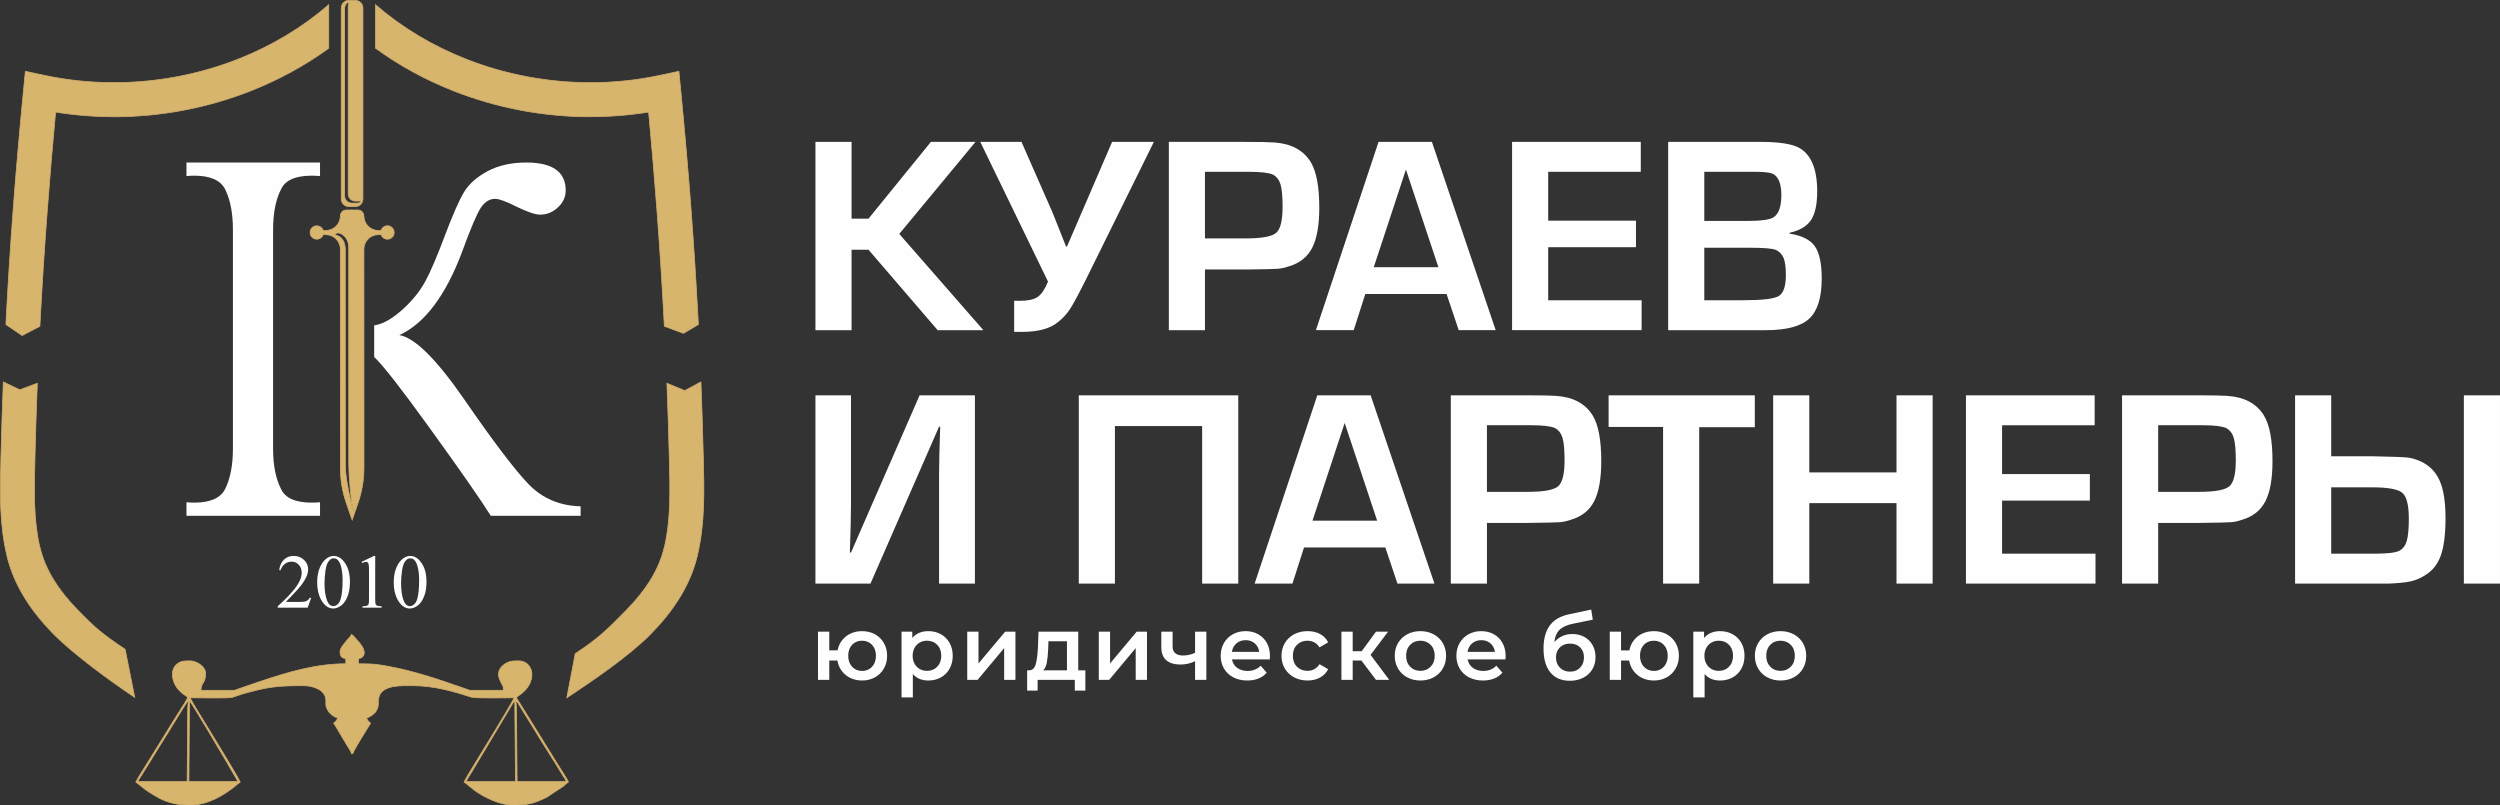
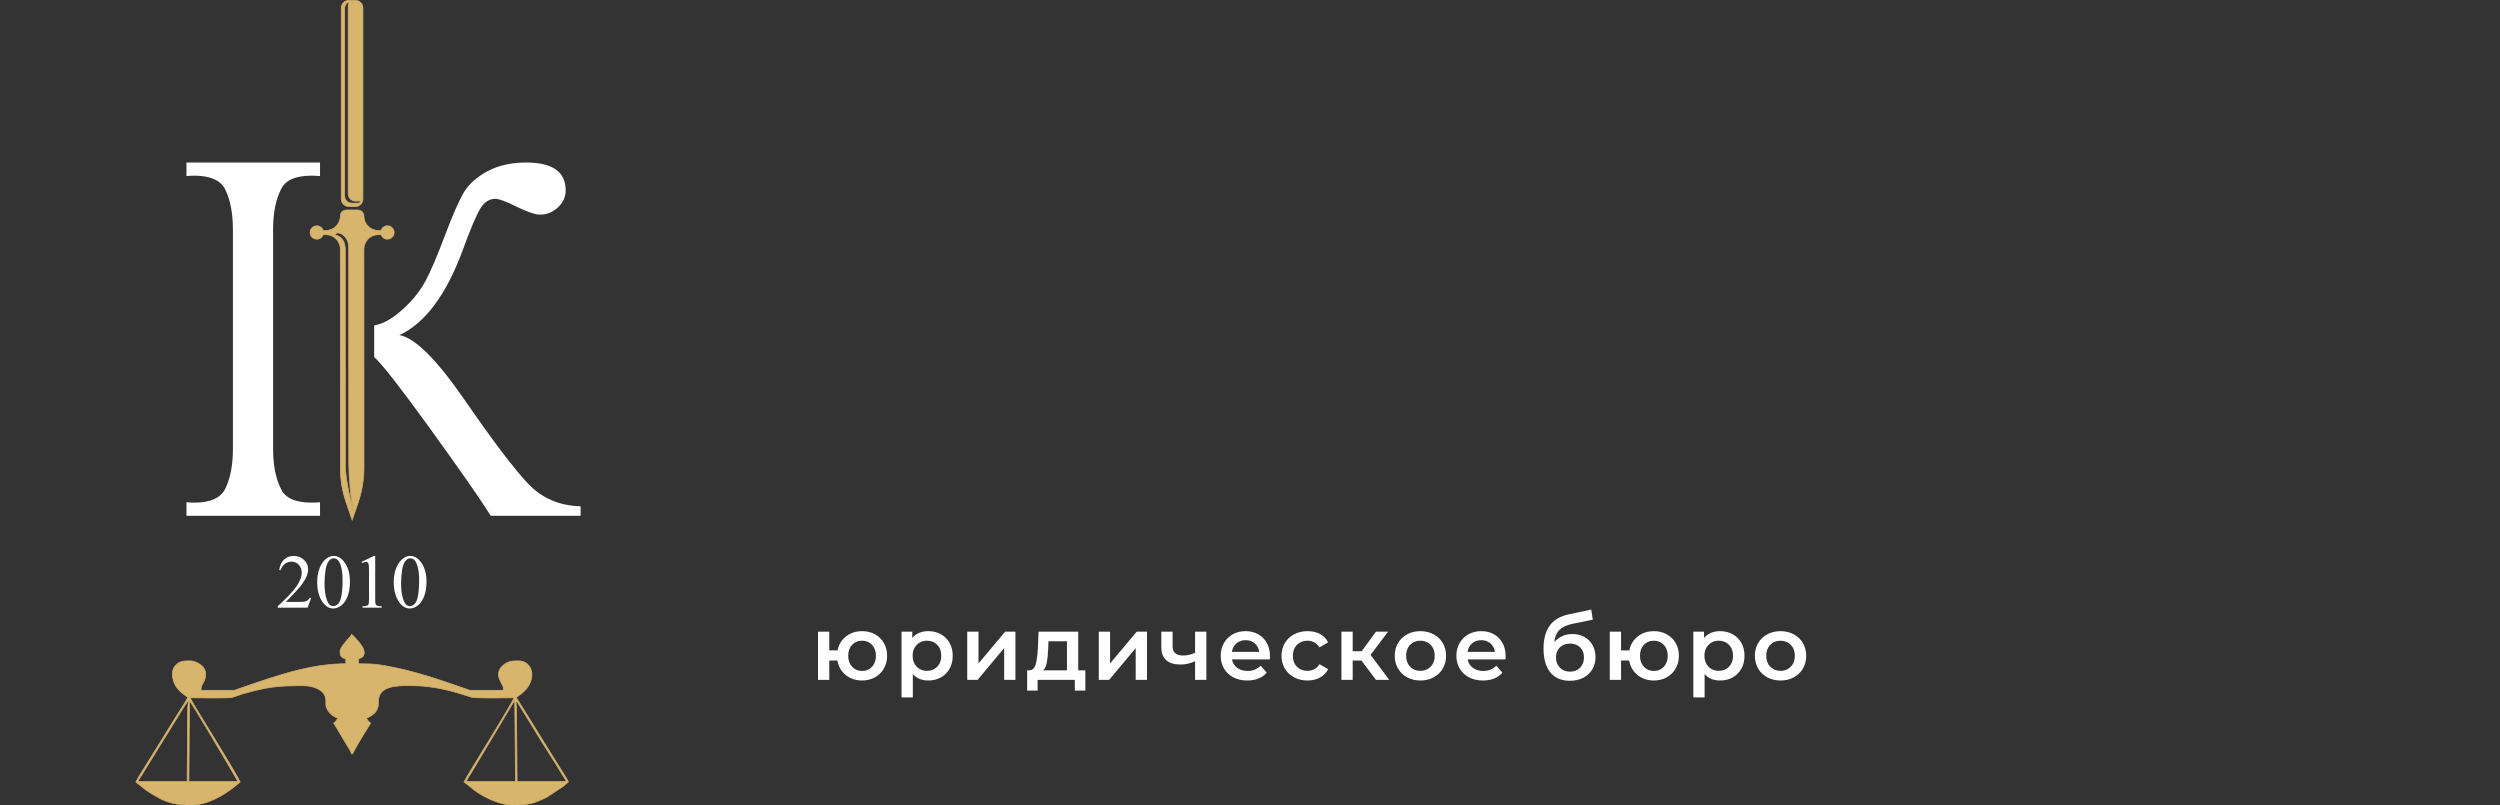
<svg xmlns="http://www.w3.org/2000/svg" xml:space="preserve" width="1189.09mm" height="383.104mm" style="shape-rendering:geometricPrecision; text-rendering:geometricPrecision; image-rendering:optimizeQuality; fill-rule:evenodd; clip-rule:evenodd" viewBox="0 0 141532.02 45599.28">
  <rect x="0" y="0" width="141532.02" height="45599.28" fill="#333333" stroke="none" />
  <defs>
    <style type="text/css">       .str0 {stroke:#D2AE6D;stroke-width:41.99;stroke-miterlimit:22.926}    .fil2 {fill:#FEFEFE}    .fil1 {fill:#D7B56D}    .fil0 {fill:#FEFEFE;fill-rule:nonzero}    .fil3 {fill:#D7B56D;fill-rule:nonzero}     </style>
  </defs>
  <g id="Слой_x0020_1">
    <path class="fil0" d="M48802.07 35730.42c272.49,0 516.07,58.74 730.66,176.28 214.62,117.54 383.24,282.73 505.86,495.66 122.63,212.89 183.95,453.88 183.95,723.01 0,269.11 -61.32,510.13 -183.95,723.02 -122.62,212.89 -291.24,378.95 -505.86,498.18 -214.59,119.23 -458.18,178.84 -730.66,178.84 -238.47,0 -456.49,-46.84 -654.07,-140.49 -197.56,-93.7 -361.06,-226.57 -490.51,-398.58 -129.44,-172.02 -212.93,-368.74 -250.37,-590.18l-459.88 0 0 1093.49 -638.73 0 0 -2728.59 638.73 0 0 1057.73 470.08 0c40.89,-214.63 126.02,-404.53 255.5,-569.76 129.44,-165.2 291.24,-292.95 485.41,-383.2 194.17,-90.27 408.76,-135.4 643.83,-135.4zm0 2253.36c149.85,0 284.42,-34.92 403.66,-104.73 119.23,-69.84 212.89,-170.31 281.03,-301.49 68.12,-131.14 102.17,-281.86 102.17,-452.19 0,-258.88 -74.07,-465.85 -222.27,-620.84 -148.16,-154.98 -336.38,-232.48 -564.6,-232.48 -228.27,0 -415.61,77.5 -562.08,232.48 -146.47,154.98 -219.71,361.96 -219.71,620.84 0,258.89 74.06,466.69 222.27,623.37 148.16,156.72 334.68,235.04 559.52,235.04zm3749.43 -2253.36c265.7,0 503.3,57.91 712.8,173.72 209.51,115.84 373.87,279.34 493.1,490.53 119.2,211.2 178.84,454.75 178.84,730.7 0,275.93 -59.63,520.34 -178.84,733.23 -119.23,212.91 -283.59,377.29 -493.1,493.09 -209.5,115.81 -447.1,173.72 -712.8,173.72 -367.91,0 -659.16,-122.63 -873.74,-367.88l0 1323.41 -638.74 0 0 -3719.88 608.08 0 0 357.7c105.59,-129.44 235.86,-226.52 390.88,-291.24 155,-64.73 326.18,-97.09 513.52,-97.09zm-71.55 2248.28c235.04,0 428.37,-78.37 579.98,-235.08 151.56,-156.69 227.35,-362.79 227.35,-618.26 0,-255.49 -75.8,-461.59 -227.35,-618.28 -151.6,-156.69 -344.94,-235.04 -579.98,-235.04 -153.28,0 -291.24,34.92 -413.86,104.73 -122.67,69.84 -219.75,169.49 -291.26,298.93 -71.53,129.44 -107.33,279.34 -107.33,449.66 0,170.33 35.79,320.19 107.33,449.67 71.51,129.44 168.59,229.05 291.26,298.9 122.62,69.84 260.58,104.77 413.86,104.77zm2277.83 -2217.64l638.74 0 0 1798.65 1507.35 -1798.65 582.5 0 0 2728.59 -638.7 0 0 -1798.61 -1502.27 1798.61 -587.62 0 0 -2728.59zm6687.52 2186.97l0 1149.67 -597.85 0 0 -608.04 -2105.2 0 0 608.04 -592.7 0 0 -1149.67 127.75 0c173.71,-6.81 292.08,-118.36 355.1,-334.68 63.02,-216.32 104.77,-522.07 125.18,-917.21l35.79 -935.08 2248.27 0 0 2186.97 403.66 0zm-2105.22 -1205.9c-13.6,313.39 -39.15,568.9 -76.63,766.45 -37.48,197.59 -105.6,344.06 -204.38,439.44l1343.82 0 0 -1645.32 -1047.49 0 -15.33 439.42zm2865.45 -981.07l638.73 0 0 1798.65 1507.37 -1798.65 582.5 0 0 2728.59 -638.7 0 0 -1798.61 -1502.27 1798.61 -587.62 0 0 -2728.59zm6089.66 0l0 2728.59 -638.7 0 0 -1057.7c-262.27,126.01 -536.5,189.04 -822.66,189.04 -350.84,0 -619.98,-80.88 -807.33,-242.68 -187.35,-161.8 -281.03,-409.65 -281.03,-743.47l0 -873.78 638.7 0 0 832.91c0,173.71 51.12,303.15 153.29,388.32 102.2,85.19 246.98,127.75 434.33,127.75 238.47,0 466.69,-51.12 684.7,-153.29l0 -1195.69 638.7 0zm3601.27 1379.65c0,44.27 -3.39,107.29 -10.21,189.04l-2140.98 0c37.48,200.99 135.44,360.23 293.82,477.77 158.41,117.5 355.14,176.27 590.18,176.27 299.77,0 546.74,-98.78 740.91,-296.37l342.33 393.46c-122.62,146.47 -277.62,257.19 -464.96,332.12 -187.38,74.96 -398.57,112.42 -633.61,112.42 -299.77,0 -563.78,-59.61 -792,-178.84 -228.22,-119.23 -404.53,-285.29 -528.84,-498.18 -124.36,-212.89 -186.53,-453.92 -186.53,-723.02 0,-265.7 60.47,-505 181.4,-717.93 120.93,-212.89 288.69,-378.94 503.31,-498.18 214.62,-119.23 456.48,-178.84 725.57,-178.84 265.71,0 503.31,58.74 712.81,176.28 209.5,117.54 373,282.73 490.54,495.66 117.5,212.89 176.27,459 176.27,738.35zm-1379.62 -899.32c-204.37,0 -377.25,60.47 -518.63,181.4 -141.36,120.92 -227.36,281.9 -258.02,482.85l1548.23 0c-27.27,-197.56 -110.72,-357.67 -250.37,-480.29 -139.69,-122.63 -313.39,-183.95 -521.2,-183.95zm3509.27 2284.02c-282.73,0 -536.5,-59.61 -761.32,-178.84 -224.83,-119.23 -400.27,-285.29 -526.28,-498.18 -126.06,-212.89 -189.08,-453.92 -189.08,-723.02 0,-269.13 63.02,-509.25 189.08,-720.49 126.01,-211.19 300.59,-376.38 523.73,-495.62 223.13,-119.23 477.76,-178.84 763.88,-178.84 269.13,0 505,54.48 707.72,163.51 202.69,108.99 355.11,265.7 457.31,470.08l-490.53 286.16c-78.35,-126.05 -176.28,-220.58 -293.82,-283.6 -117.54,-63.02 -246.11,-94.52 -385.76,-94.52 -238.47,0 -436.03,77.5 -592.75,232.48 -156.67,154.98 -235.04,361.96 -235.04,620.84 0,258.89 77.5,465.83 232.48,620.81 155.02,154.98 353.45,232.52 595.31,232.52 139.65,0 268.22,-31.53 385.76,-94.55 117.54,-63 215.46,-157.55 293.82,-283.57l490.53 286.13c-105.59,204.4 -259.75,361.96 -462.43,472.64 -202.68,110.72 -436.88,166.06 -702.6,166.06zm3049.4 -1129.25l-495.62 0 0 1093.49 -638.74 0 0 -2728.59 638.74 0 0 1103.69 510.95 0 807.33 -1103.69 684.7 0 -991.28 1313.19 1057.71 1415.41 -751.12 0 -822.66 -1093.49zm3335.53 1129.25c-275.93,0 -524.59,-59.61 -746.01,-178.84 -221.44,-119.23 -394.32,-285.29 -518.63,-498.18 -124.36,-212.89 -186.53,-453.92 -186.53,-723.02 0,-269.13 62.17,-509.25 186.53,-720.49 124.31,-211.19 297.2,-376.38 518.63,-495.62 221.41,-119.23 470.08,-178.84 746.01,-178.84 279.34,0 529.71,59.61 751.11,178.84 221.44,119.24 394.32,284.44 518.64,495.62 124.36,211.24 186.51,451.36 186.51,720.49 0,269.11 -62.16,510.13 -186.51,723.02 -124.32,212.89 -297.21,378.95 -518.64,498.18 -221.4,119.23 -471.77,178.84 -751.11,178.84zm0 -546.71c235.04,0 429.2,-78.37 582.49,-235.08 153.29,-156.69 229.96,-362.79 229.96,-618.26 0,-255.49 -76.66,-461.59 -229.96,-618.28 -153.29,-156.69 -347.45,-235.04 -582.49,-235.04 -235.05,0 -428.39,78.35 -579.94,235.04 -151.59,156.69 -227.39,362.79 -227.39,618.28 0,255.47 75.8,461.57 227.39,618.26 151.56,156.71 344.89,235.08 579.94,235.08zm4827.58 -837.99c0,44.27 -3.39,107.29 -10.2,189.04l-2140.98 0c37.48,200.99 135.43,360.23 293.8,477.77 158.41,117.5 355.14,176.27 590.18,176.27 299.77,0 546.74,-98.78 740.91,-296.37l342.33 393.46c-122.62,146.47 -277.6,257.19 -464.95,332.12 -187.38,74.96 -398.58,112.42 -633.62,112.42 -299.77,0 -563.77,-59.61 -792,-178.84 -228.22,-119.23 -404.52,-285.29 -528.84,-498.18 -124.36,-212.89 -186.51,-453.92 -186.51,-723.02 0,-265.7 60.47,-505 181.38,-717.93 120.93,-212.89 288.7,-378.94 503.31,-498.18 214.62,-119.23 456.48,-178.84 725.58,-178.84 265.7,0 503.3,58.74 712.8,176.28 209.5,117.54 373,282.73 490.54,495.66 117.5,212.89 176.27,459 176.27,738.35zm-1379.6 -899.32c-204.38,0 -377.26,60.47 -518.64,181.4 -141.36,120.92 -227.36,281.9 -258.02,482.85l1548.24 0c-27.28,-197.56 -110.72,-357.67 -250.37,-480.29 -139.69,-122.63 -313.41,-183.95 -521.2,-183.95zm5154.59 -347.46c258.92,0 487.14,55.35 684.7,166.06 197.59,110.72 351.74,264.83 462.43,462.43 110.73,197.56 166.06,424.12 166.06,679.58 0,262.32 -61.3,494.79 -183.92,697.48 -122.66,202.68 -294.67,360.22 -516.08,472.64 -221.44,112.42 -473.5,168.62 -756.23,168.62 -473.51,0 -839.69,-156.69 -1098.62,-470.08 -258.88,-313.41 -388.32,-764.75 -388.32,-1354.07 0,-548.44 117.54,-982.77 352.58,-1302.99 235.04,-320.18 594.44,-531.4 1078.15,-633.57l1267.2 -270.83 91.96 572.29 -1149.66 235.04c-330.43,68.14 -577.41,183.95 -740.9,347.45 -163.51,163.54 -258.89,393.46 -286.16,689.83 122.66,-146.47 270.82,-259.75 444.54,-339.81 173.74,-80.06 364.52,-120.06 572.29,-120.06zm-127.71 2130.73c235.04,0 424.95,-75.8 569.72,-227.35 144.78,-151.59 217.15,-344.94 217.15,-579.98 0,-235.04 -72.37,-424.08 -217.15,-567.16 -144.77,-143.08 -334.68,-214.62 -569.72,-214.62 -238.47,0 -430.94,71.53 -577.41,214.62 -146.47,143.08 -219.71,332.12 -219.71,567.16 0,238.47 74.06,432.63 222.27,582.5 148.16,149.9 339.77,224.83 574.85,224.83zm4740.71 -2294.23c272.49,0 516.08,58.74 730.66,176.28 214.62,117.54 383.24,282.73 505.87,495.66 122.62,212.89 183.95,453.88 183.95,723.01 0,269.11 -61.33,510.13 -183.95,723.02 -122.63,212.89 -291.26,378.95 -505.87,498.18 -214.58,119.23 -458.18,178.84 -730.66,178.84 -238.47,0 -456.48,-46.84 -654.07,-140.49 -197.56,-93.7 -361.05,-226.57 -490.51,-398.58 -129.44,-172.02 -212.93,-368.74 -250.37,-590.18l-459.87 0 0 1093.49 -638.74 0 0 -2728.59 638.74 0 0 1057.73 470.08 0c40.87,-214.63 126.01,-404.53 255.49,-569.76 129.45,-165.2 291.26,-292.95 485.42,-383.2 194.17,-90.27 408.75,-135.4 643.82,-135.4zm0 2253.36c149.87,0 284.42,-34.92 403.66,-104.73 119.23,-69.84 212.89,-170.31 281.03,-301.49 68.12,-131.14 102.17,-281.86 102.17,-452.19 0,-258.88 -74.06,-465.85 -222.27,-620.84 -148.16,-154.98 -336.38,-232.48 -564.6,-232.48 -228.26,0 -415.6,77.5 -562.08,232.48 -146.47,154.98 -219.71,361.96 -219.71,620.84 0,258.89 74.07,466.69 222.27,623.37 148.16,156.72 334.69,235.04 559.52,235.04zm3749.43 -2253.36c265.71,0 503.31,57.91 712.81,173.72 209.5,115.84 373.86,279.34 493.1,490.53 119.19,211.2 178.82,454.75 178.82,730.7 0,275.93 -59.63,520.34 -178.82,733.23 -119.24,212.91 -283.6,377.29 -493.1,493.09 -209.5,115.81 -447.1,173.72 -712.81,173.72 -367.91,0 -659.15,-122.63 -873.74,-367.88l0 1323.41 -638.74 0 0 -3719.88 608.08 0 0 357.7c105.6,-129.44 235.87,-226.52 390.89,-291.24 154.98,-64.73 326.17,-97.09 513.51,-97.09zm-71.53 2248.28c235.04,0 428.37,-78.37 579.96,-235.08 151.56,-156.69 227.36,-362.79 227.36,-618.26 0,-255.49 -75.81,-461.59 -227.36,-618.28 -151.59,-156.69 -344.92,-235.04 -579.96,-235.04 -153.29,0 -291.26,34.92 -413.88,104.73 -122.66,69.84 -219.75,169.49 -291.24,298.93 -71.55,129.44 -107.33,279.34 -107.33,449.66 0,170.33 35.78,320.19 107.33,449.67 71.5,129.44 168.59,229.05 291.24,298.9 122.62,69.84 260.58,104.77 413.88,104.77zm3493.93 546.71c-275.91,0 -524.58,-59.61 -745.99,-178.84 -221.44,-119.23 -394.32,-285.29 -518.63,-498.18 -124.36,-212.89 -186.53,-453.92 -186.53,-723.02 0,-269.13 62.17,-509.25 186.53,-720.49 124.31,-211.19 297.2,-376.38 518.63,-495.62 221.41,-119.23 470.08,-178.84 745.99,-178.84 279.35,0 529.72,59.61 751.12,178.84 221.44,119.24 394.32,284.44 518.64,495.62 124.36,211.24 186.51,451.36 186.51,720.49 0,269.11 -62.16,510.13 -186.51,723.02 -124.32,212.89 -297.21,378.95 -518.64,498.18 -221.4,119.23 -471.77,178.84 -751.12,178.84zm0 -546.71c235.04,0 429.21,-78.37 582.5,-235.08 153.29,-156.69 229.96,-362.79 229.96,-618.26 0,-255.49 -76.66,-461.59 -229.96,-618.28 -153.29,-156.69 -347.46,-235.04 -582.5,-235.04 -235.04,0 -428.37,78.35 -579.93,235.04 -151.59,156.69 -227.39,362.79 -227.39,618.28 0,255.47 75.8,461.57 227.39,618.26 151.56,156.71 344.89,235.08 579.93,235.08z" />
-     <path class="fil0" d="M48209.32 8033.08l0 4346.54 958.79 0 3531.57 -4346.54 2524.82 0 -4314.58 5209.45 4762.02 5449.15 -2588.75 0 -3915.08 -4554.27 -958.79 0 0 4554.27 -2045.43 0 0 -10658.6 2045.43 0zm9204.42 10754.48l0 -1757.78 191.76 0 127.85 0c458.08,0 793.66,-71.92 1006.73,-215.73 213.07,-143.82 410.15,-434.12 591.25,-870.9l-3835.18 -7910.06 2333.07 0 1629.95 3707.34c21.31,21.31 319.6,761.71 894.87,2221.21l47.94 0c213.07,-500.71 532.66,-1241.12 958.79,-2221.21l1597.99 -3707.34 2365.03 0 -3835.18 7766.24c-426.14,852.26 -729.75,1416.88 -910.86,1693.87 -181.11,276.98 -404.82,522.01 -671.15,735.08 -447.44,372.86 -1123.92,559.29 -2029.45,559.29l-271.66 0 -191.76 0zm8757 -95.88l0 -10658.6 4314.58 0c830.95,0 1379.59,10.65 1645.92,31.96 969.45,63.93 1661.92,436.79 2077.39,1118.59 319.6,532.66 479.4,1390.26 479.4,2572.77 0,990.76 -133.17,1747.14 -399.5,2269.15 -266.33,522.01 -708.44,873.57 -1326.33,1054.68 -213.07,74.57 -418.15,119.85 -615.23,135.82 -197.08,15.99 -780.36,29.3 -1749.8,39.96l-2381 0 0 3435.68 -2045.43 0zm2045.43 -5193.48l2301.1 0c905.52,0 1480.8,-103.86 1725.83,-311.61 245.03,-207.74 367.54,-695.12 367.54,-1462.16 0,-585.93 -37.28,-1009.4 -111.86,-1270.4 -74.57,-261.01 -218.39,-450.11 -431.46,-567.29 -245.03,-106.53 -692.46,-159.8 -1342.31,-159.8l-2508.84 0 0 3771.26zm13678.8 3148.04l-4602.21 0 -655.18 2045.43 -2141.31 0 3547.55 -10658.6 3020.2 0 3611.46 10658.6 -2093.37 0 -687.14 -2045.43zm-463.41 -1518.09l-1837.69 -5529.04 -1821.71 5529.04 3659.4 0zm6216.19 -5401.21l0 2764.53 4969.74 0 0 1502.12 -4969.74 0 0 3004.22 5289.35 0 0 1693.87 -7334.78 0 0 -10658.6 7286.84 0 0 1693.87 -5241.41 0zm6791.46 8964.74l0 -10658.6 5257.39 0c1022.72,0 1741.81,111.86 2157.28,335.58 681.82,383.51 1022.72,1203.81 1022.72,2460.91 0,735.08 -117.18,1278.4 -351.55,1629.95 -234.37,351.55 -639.2,591.26 -1214.48,719.09l0 47.94c692.47,106.53 1169.2,343.57 1430.2,711.11 261.01,367.54 391.51,977.44 391.51,1829.7 0,1075.98 -234.37,1832.35 -703.12,2269.14 -468.74,436.79 -1283.72,655.18 -2444.92,655.18l-5545.03 0zm2045.43 -6184.22l2476.88 0c724.43,0 1198.49,-63.93 1422.22,-191.76 308.94,-181.11 463.41,-607.23 463.41,-1278.4 0,-628.54 -159.79,-1028.04 -479.4,-1198.49 -181.1,-74.57 -511.36,-111.86 -990.75,-111.86l-2892.36 0 0 2780.51zm0 4490.35l2221.2 0c1065.33,0 1731.16,-79.9 1997.49,-239.71 266.33,-159.79 399.5,-559.29 399.5,-1198.49 0,-426.12 -42.61,-743.07 -127.83,-950.8 -85.23,-207.74 -229.05,-359.54 -431.47,-455.43 -181.1,-85.22 -671.15,-127.83 -1470.15,-127.83l-2588.74 0 0 2972.26zm-41292.1 16041.09l-2029.45 0 0 -6136.29c0,-617.89 21.31,-1534.06 63.92,-2748.54l-63.92 0 -3883.12 8884.83 -3116.08 0 0 -10658.6 2013.46 0 0 6120.31c0,617.9 -21.31,1544.73 -63.92,2780.51l63.92 0 3883.12 -8900.82 3132.07 0 0 10658.6zm12863.83 -8916.79l-4937.78 0 0 8916.79 -2045.43 0 0 -10658.6 9028.65 0 0 10658.6 -2045.43 0 0 -8916.79zm10370.97 6871.36l-4602.21 0 -655.18 2045.43 -2141.31 0 3547.55 -10658.6 3020.2 0 3611.46 10658.6 -2093.37 0 -687.14 -2045.43zm-463.41 -1518.09l-1837.69 -5529.04 -1821.71 5529.04 3659.4 0zm4170.76 3563.52l0 -10658.6 4314.58 0c830.95,0 1379.59,10.65 1645.92,31.96 969.45,63.93 1661.92,436.79 2077.39,1118.59 319.6,532.66 479.4,1390.26 479.4,2572.77 0,990.76 -133.17,1747.14 -399.5,2269.15 -266.33,522.01 -708.44,873.57 -1326.33,1054.68 -213.07,74.57 -418.15,119.85 -615.23,135.82 -197.08,15.99 -780.36,29.3 -1749.8,39.96l-2381 0 0 3435.68 -2045.43 0zm2045.43 -5193.48l2301.1 0c905.52,0 1480.8,-103.86 1725.83,-311.61 245.03,-207.74 367.54,-695.12 367.54,-1462.16 0,-585.93 -37.28,-1009.4 -111.86,-1270.4 -74.57,-261.01 -218.39,-450.11 -431.46,-567.29 -245.03,-106.53 -692.46,-159.8 -1342.31,-159.8l-2508.84 0 0 3771.26zm12016.89 -3659.4l0 8852.87 -2045.42 0 0 -8868.85 -3084.12 0 0 -1789.75 8277.59 0 0 1805.73 -3148.04 0zm13215.4 -1805.73l0 10658.6 -2045.43 0 0 -4554.27 -4937.78 0 0 4554.27 -2045.43 0 0 -10658.6 2045.43 0 0 4362.52 4937.78 0 0 -4362.52 2045.43 0zm3931.06 1693.87l0 2764.53 4969.74 0 0 1502.12 -4969.74 0 0 3004.22 5289.35 0 0 1693.87 -7334.78 0 0 -10658.6 7286.84 0 0 1693.87 -5241.41 0zm6791.46 8964.74l0 -10658.6 4314.58 0c830.95,0 1379.59,10.65 1645.92,31.96 969.45,63.93 1661.92,436.79 2077.39,1118.59 319.6,532.66 479.4,1390.26 479.4,2572.77 0,990.76 -133.17,1747.14 -399.5,2269.15 -266.33,522.01 -708.44,873.57 -1326.33,1054.68 -213.07,74.57 -418.15,119.85 -615.23,135.82 -197.08,15.99 -780.36,29.3 -1749.8,39.96l-2381 0 0 3435.68 -2045.43 0zm2045.43 -5193.48l2301.1 0c905.52,0 1480.8,-103.86 1725.83,-311.61 245.03,-207.74 367.54,-695.12 367.54,-1462.16 0,-585.93 -37.28,-1009.4 -111.86,-1270.4 -74.57,-261.01 -218.39,-450.11 -431.46,-567.29 -245.03,-106.53 -692.46,-159.8 -1342.31,-159.8l-2508.84 0 0 3771.26zm7750.26 -5465.13l2045.43 0 0 3451.66 2381 0c1075.98,21.31 1725.83,45.28 1949.55,71.9 223.72,26.64 468.75,98.55 735.08,215.73 500.71,234.37 860.25,601.91 1078.64,1102.62 218.4,500.69 327.59,1203.81 327.59,2109.34 0,894.88 -85.22,1590.01 -255.68,2085.38 -170.46,495.39 -458.09,870.91 -862.91,1126.59 -276.98,181.1 -559.3,303.61 -846.94,367.54 -287.64,63.92 -697.79,106.53 -1230.45,127.83l-1006.73 0 -4314.58 0 0 -10658.6zm2045.43 5209.45l0 3755.29 2508.84 0c671.16,0 1118.59,-53.26 1342.31,-159.8 202.42,-106.53 343.57,-290.3 423.47,-551.3 79.9,-261.01 119.85,-684.47 119.85,-1270.41 0,-767.03 -122.51,-1254.41 -367.54,-1462.16 -245.03,-207.74 -820.3,-311.61 -1725.83,-311.61l-2301.1 0zm9555.98 -5209.45l0 10658.6 -2045.43 0 0 -10658.6 2045.43 0z" />
-     <path class="fil1 str0" d="M7627.59 39481.44c-1401.11,-937.8 -3531.42,-2484.12 -4691.17,-3685.68 -1213.77,-1257.54 -2155.26,-2686.34 -2551.48,-4351.9l3.57 -0.82c-432.28,-1809.52 -386.43,-3632.7 -336.07,-5561.74l-3.14 0 3.76 -23.23 3.9 -149.19c16.72,-689.52 35.78,-1366.5 56.95,-2029.09 22.47,-706.73 47,-1392.76 73.12,-2058.36l927.92 444.68 998.52 -369.16c-27.83,707.88 -52.36,1390.21 -73.12,2043.28 -22.21,694.11 -41.25,1365.95 -56.95,2014.01l-3.29 126.51 3.15 0 -3.77 23.22c-47.42,1812.76 -92.17,3525.33 282.75,5094.2l3.77 0c307.48,1292.49 1070.05,2434.43 2060.41,3460.5 1044.22,1081.84 1455.11,1429.07 2759.6,2302.17l541.57 2720.61zm-7294.67 -21108.9l12.68 -248.97c111.02,-2122.43 247.66,-4255 408.7,-6385.52 159.33,-2106.53 351.55,-4318.18 575.56,-6622.62l104.92 -1078.9 1054.7 225.24c653.82,139.59 1309.7,244.03 1965.16,312.76 647.86,67.92 1317.09,102.1 2005.6,102.1 2429.64,0 4815.89,-462.62 7000.35,-1319.08 1906.02,-747.29 3657.92,-1792.61 5150.25,-3089.83l0 2461.85c-1354.79,985.21 -2854.17,1801.24 -4447.71,2426.01 -2409.63,944.78 -5035.53,1455.04 -7702.88,1455.04 -723.65,0 -1458.54,-39.21 -2202,-117.19 -373.26,-39.2 -743.32,-87.91 -1109.72,-146.09 -170.49,1821.18 -326.68,3668.41 -467.77,5534.2 -166.17,2198.01 -302.83,4315.79 -408.7,6340.29l-12.68 248.97 -1006.66 525.19 -919.78 -623.46zm20925.04 -18104.74c1492.26,1297.37 3244.02,2342.62 5149.77,3089.84 2184.31,856.39 4570.51,1319.01 7000.07,1319.01l0.96 0 0 3.77c664.78,-0.13 1334.49,-35.71 2006.41,-106.15 655.26,-68.74 1310.8,-173.1 1964.07,-312.49l1054.64 -225.11 104.98 1078.77c224.02,2301.97 416.1,4511.56 575.36,6617 161.17,2132.23 297.96,4267.13 409.17,6392.23l12.75 247.87 -843.44 500.04 -1083 -401.77 -12.75 -247.87c-106.08,-2027.1 -242.86,-4147.07 -409.17,-6347 -141.03,-1863.94 -297.06,-3709.45 -467.5,-5528.72 -366,58.18 -735.71,106.84 -1108.7,145.96 -719.53,75.45 -1454.77,113.49 -2202.81,113.69l0 3.77 -0.96 0c-2667.3,0 -5293.12,-510.32 -7702.61,-1454.98 -1593.34,-624.69 -3092.5,-1440.71 -4447.23,-2425.94l0 -2461.92zm18423.94 21353.62c26.1,664.51 50.5,1350.61 72.97,2056.03 21.1,662.52 40.23,1338.96 56.95,2028.82l3.9 149.81 3.76 22.69 -3.14 0.55c50.36,1929.73 96.21,3753.51 -335.58,5562.23l3.56 0.82c-408.56,1717.16 -1395.9,3182.34 -2663.38,4467.5 -1213.49,1230.35 -3295.15,2644.21 -4733.6,3595.49l478.66 -2500.49c1350.19,-892.91 1788.49,-1340.67 2880,-2447.31 1037.44,-1051.97 1839.69,-2226.12 2157.25,-3560.89l3.76 0c374.44,-1567.9 329.69,-3281.23 282.27,-5094.67l-3.77 -22.67 3.15 -0.55 -3.29 -127.12c-15.7,-647.31 -34.82,-1319.64 -56.95,-2013.75 -20.76,-652.65 -45.16,-1333.34 -72.97,-2040.95l1009.41 415.89 917.03 -491.41z" />
    <path class="fil1 str0" d="M29143.01 39667.8l40.65 4571.54 -2783.63 0.15c29.54,-110.8 258.95,-459.38 332.69,-581.64l2052.92 -3433.1c61.82,-103.36 282.59,-502.16 357.37,-556.96zm-18417.19 0c108.23,79.37 1933.86,3185.86 2071.36,3414.65l671.64 1157.05 -2775.62 0c0,-1557.65 32.62,-3011.53 32.62,-4571.7zm-130.63 4571.7l-2775.61 0c30.2,-129.77 102.83,-197.43 161.72,-295.47l1236.07 -1996.68c121.35,-192.85 230.46,-364.67 351.74,-562.63 125.77,-205.41 228.45,-387.54 359.73,-587.25 120.49,-183.28 631.94,-1056.62 731.64,-1129.66 0,192.76 -34.02,294.89 -32.85,522.29l-32.45 4049.41zm18613.19 -4571.7c75.83,55.69 145.18,180.26 194.39,262.76l872.72 1413.11c489.24,827.37 1105.26,1743.6 1600.12,2579.61 69.2,116.98 143.09,184.89 173.68,316.22l-2775.66 0 -32.55 -4016.62c0.46,-225.67 -32.71,-381.95 -32.71,-555.08zm-9959.74 -2775.62c0,185.29 49.56,368.75 326.59,391.86l0 293.93c-1724.31,0 -3286.68,480.48 -4918.51,1024.61l-1383.83 477.44 -1893.99 0c0,-446.01 261.23,-383.64 261.23,-946.97 0,-452.56 -597.15,-718.38 -849.01,-718.38 -291.92,0 -542.77,-21.4 -786.95,192.69 -32.51,28.49 -13,10.3 -50.41,47.59 -197.08,196.29 -228.98,500.5 -161.14,790.39 118.34,505.55 469.72,781.82 835.2,1026.54 -22.98,98.73 -274.91,493.17 -345.92,601.04 -136.53,207.74 -248.3,394.09 -378.74,600.85l-1473.66 2379.6c-240.29,403.77 -531.2,823.02 -740.59,1218.76l564.79 447.5c87.9,69.36 196.39,124.66 297.14,192.73 117.7,79.5 204.22,121.26 327.44,194.96 580,346.85 1186.6,470.96 1912.84,470.96 917.24,0 1854.75,-531.74 2519.06,-1072.93 100.97,-82.27 180.23,-160.26 289.27,-233.22 -433.33,-818.85 -1607.04,-2693.12 -2124.35,-3557.6 -235.73,-393.74 -500.35,-801.26 -716.61,-1210 297.95,0 2162.88,32.71 2364.36,-19.4 208,-53.68 416.3,-147.18 614.04,-202.33 1414.04,-394.32 1918.2,-463.97 3421.91,-463.97 543.27,0 1139.42,204.88 1255.13,638.78 98.59,369.91 -66.3,402.93 161.8,785.28 100.11,167.93 338.39,357.03 542.34,404.54 -27.46,102.79 -148.29,240.09 -228.59,293.93 179.57,268.17 344.03,569.69 516.31,855.21 91.07,150.81 165.11,274.38 257.06,428.58 77.52,129.98 205.69,304.38 238.93,446.93l65.3 0c38.03,-163.3 919.39,-1592.06 1012.34,-1730.72 -80.29,-53.85 -201.17,-191.14 -228.62,-293.93 190.99,-44.47 464.75,-252.12 549.59,-397.37 199.18,-341.02 61.71,-439.1 154.9,-792.05 186.28,-705.76 1316.95,-639.19 1907.82,-639.19 1212.86,0 2311.48,321.43 3333.47,650.42 228.9,73.71 2086.2,35.29 2413.81,35.29 -433.24,818.85 -1606.99,2693.11 -2124.4,3557.59 -235.65,393.75 -500.27,801.27 -716.52,1210.02 193.58,129.62 364.98,300.33 564.03,448.27 581.23,432.24 1481.88,857.88 2211.59,857.88 858.34,0 1180.74,-87.35 1926.84,-456.95l922.21 -612.47c124.85,-112.35 141.82,-140.36 285.79,-236.73 -29.9,-112 -646.87,-1059.21 -728.87,-1197.83l-2036.26 -3286.41c-69.34,-116.4 -143.28,-185.09 -173.79,-316.03 359.07,-240.4 700.98,-514.66 833.57,-995.1 160.17,-580.46 -196.55,-1062.1 -702.98,-1062.1 -343.03,0 -567.73,-2.7 -854.41,223.2 -646.21,509.37 -27.27,1100.67 -27.27,1278.88l0 163.27 -1893.97 0 -1359.16 -469.46c-751.97,-250.69 -1372.57,-450.2 -2134.87,-640.73 -250.58,-62.75 -468.45,-116.63 -742.86,-171.52 -915.7,-182.93 -1111.86,-220.34 -2065.42,-220.34l0 -293.93c149.26,-12.46 326.48,-117.86 326.48,-326.56 0,-239.74 -175.72,-449.67 -289.07,-592.56 -31.43,-39.66 -52.65,-64.07 -90.6,-105.34 -4.55,-4.94 -11.22,-11.91 -15.81,-16.85 -110.19,-118.1 -205.22,-251.43 -322.86,-330.18 -26.8,100.16 -134.76,180.03 -256.63,331.07 -106.03,131.25 -396.52,437.63 -396.52,648.56z" />
    <path class="fil2" d="M15460.13 16818.17l0 3048.45 0 5525.4c0,936.08 146.12,1694 442.91,2278.47 232.89,525.03 817.35,785.32 1748.8,785.32 146.12,0 296.79,-9.11 465.76,-22.85l0 767.11 -7561.3 0 0 -767.11c150.67,13.75 292.24,22.85 438.36,22.85 913.15,0 1497.63,-260.29 1757.9,-785.32 287.61,-584.48 433.73,-1342.4 433.73,-2278.47l0 -5525.4 0 -3048.45 0 -3809.13c0,-936.07 -146.12,-1694 -433.73,-2278.47 -260.27,-525.03 -844.75,-785.32 -1757.9,-785.32 -146.12,0 -287.69,9.11 -438.36,22.85l0 -767.11 7561.3 0 0 767.11c-168.97,-13.75 -319.64,-22.85 -465.76,-22.85 -931.45,0 -1515.91,260.29 -1748.8,785.32 -296.79,584.48 -442.91,1342.4 -442.91,2278.47l0 3809.13z" />
    <path class="fil3 str0" d="M22314.44 13160.97c0,211.66 -171.59,380.33 -380.43,380.33 -165.65,0 -305.92,-105.73 -357.17,-254.47l-157.49 0c-451.41,0 -817.45,366.04 -817.45,820.37l2.93 12387.01c0,666.1 -111.57,1326.69 -325.86,1955.52l-77.33 223.15 -131.42 379.92 -17.32 51.66c-194.45,-625.92 -308.53,-2189.62 -308.53,-2847.38l-2.93 -12278.37c0,-374.49 -225.76,-688.96 -537.62,-786.13 -99.78,-28.71 -205.82,14.29 -254.47,108.65l-2.92 2.93c0,0 574.78,13.99 600.56,800.42l2.93 12275.45c0,660.15 308.51,2101.33 502.97,2724.43l0 2.93 -117.11 334.4 -340.15 -992.06c-217.29,-628.84 -325.95,-1289.42 -325.95,-1955.52l-2.92 -12387.01c0,-454.33 -365.93,-820.37 -817.35,-820.37l-157.6 0c-51.24,148.73 -191.52,254.47 -357.16,254.47 -208.84,0 -380.33,-168.67 -380.33,-377.42 0,-211.35 171.49,-380.01 380.33,-380.01 168.56,0 311.45,111.16 360.09,262.92l154.67 0c225.66,0 431.48,-91.75 580.21,-240.06 145.81,-148.73 237.14,-354.55 237.14,-580.73 0,-185.57 151.76,-337.22 340.25,-337.22l657.55 0c91.33,0 177.12,37.16 237.14,100.2 60.01,60.01 100.2,142.78 100.2,237.03 0,454.75 366.04,820.79 817.45,820.79l154.58 0c48.63,-154.27 191.52,-265.84 360.09,-265.84 208.84,0 380.43,171.59 380.43,380.03z" />
    <path class="fil3 str0" d="M20357.77 11481.19l-2.93 0c-34.23,11.38 -74.41,17.33 -114.18,17.33l-328.77 0c-220.22,0 -400.27,-180.15 -400.27,-403.19l0 -10628.56c0,-125.87 57.1,-237.03 145.82,-311.44 37.15,-11.38 74.41,-17.33 114.18,-17.33 -37.27,63.05 -60.01,134.23 -60.01,211.68l0 10628.55c0,223.15 180.04,403.19 403.19,403.19l328.77 0c-22.86,37.16 -51.56,71.39 -85.79,99.78zm-246.01 -11460.19l-357.05 0c-43.1,0 -85.79,5.43 -123.05,16.81 -180.05,54.59 -311.45,220.23 -311.45,417.39l0 10806.19c0,240.05 194.35,434.4 434.5,434.4l357.05 0c106.05,0 200.4,-37.16 274.71,-97.17l2.61 -2.92c37.16,-28.71 68.89,-65.96 94.67,-105.73 39.77,-65.86 62.51,-145.81 62.51,-228.58l0 -10806.19c0,-239.85 -194.33,-434.19 -434.5,-434.19z" />
    <path class="fil0" d="M21184.1 20213.06c468.08,427.92 1504.34,1754.51 3112.49,3979.79 1773.39,2453.93 2935.78,4123.02 3487.17,5007.22l5086.71 0 0 -536.48c-1192.2,-29.8 -2175.76,-452.05 -2950.68,-1256.78 -774.93,-804.73 -1991.97,-2409.24 -3646.14,-4808.52 -1564.75,-2260.2 -2781.79,-3472.27 -3661.03,-3626.26 1440.57,-670.61 2627.8,-2250.27 3556.72,-4738.98 486.8,-1331.29 839.5,-2160.87 1063.04,-2488.71 223.54,-322.89 486.8,-486.82 799.76,-486.82 223.54,0 615.98,144.06 1177.3,427.21 635.84,312.95 1092.85,466.94 1366.06,466.94 377.53,0 710.36,-134.12 1008.41,-407.33 293.08,-273.21 442.1,-596.1 442.1,-963.69 0,-1053.1 -745.11,-1579.66 -2235.36,-1579.66 -844.48,0 -1569.72,163.92 -2180.73,486.82 -610.99,327.84 -1053.1,720.28 -1331.28,1172.32 -273.21,452.05 -630.87,1256.78 -1068.02,2414.2 -461.97,1236.9 -844.48,2126.09 -1137.55,2662.58 -298.05,541.45 -700.42,1048.13 -1207.09,1515.08 -506.68,466.94 -963.7,764.99 -1371.03,894.15 -88.38,29.1 -191.99,55.14 -310.82,78.22l0 1788.71z" />
    <path class="fil0" d="M17617.81 33843.97l-200.82 557.65 -1693.18 0 0 -79.46c498.42,-454.36 848.76,-824.92 1051.74,-1112.41 202.97,-287.49 304.82,-550.42 304.82,-788.8 0,-182.04 -55.62,-331.56 -167.58,-448.58 -111.24,-117.01 -244.16,-175.53 -399.46,-175.53 -141.58,0 -267.99,40.44 -379.95,122.07 -112.68,81.63 -195.04,201.53 -249.2,359.01l-78.02 0c35.4,-259.32 126.42,-458.69 272.33,-598.1 145.91,-138.69 328.67,-208.03 548.26,-208.03 232.6,0 427.64,75.13 583.65,224.65 156.03,149.53 234.04,325.79 234.04,529.49 0,145.19 -33.95,291.1 -101.85,436.29 -104.02,228.27 -273.77,470.26 -507.81,725.96 -351.78,382.85 -568.48,612.55 -651.55,688.4l741.84 0c150.97,0 257.16,-5.77 317.83,-16.62 60.68,-11.56 115.57,-34.67 164.7,-69.34 49.12,-33.95 91.75,-83.07 127.86,-146.63l82.35 0zm338.06 -862.48c0,-327.23 49.11,-608.22 148.08,-844.43 98.96,-236.21 229.71,-412.46 393.68,-528.03 126.41,-91.75 257.88,-137.25 392.95,-137.25 220.32,0 417.52,111.97 592.33,335.89 218.86,278.1 327.94,654.45 327.94,1129.76 0,332.27 -47.67,615.43 -143.75,848.03 -96.07,232.59 -218.15,400.9 -366.94,506.36 -148.81,104.74 -292.55,157.47 -430.53,157.47 -273.76,0 -501.3,-161.08 -683.34,-483.97 -153.85,-272.32 -230.42,-600.27 -230.42,-983.83zm416.07 52c0,394.4 48.4,716.57 145.2,966.5 80.18,210.21 200.08,314.94 359.01,314.94 75.84,0 154.58,-33.95 236.21,-102.56 81.62,-68.63 143.02,-182.75 185.64,-343.84 64.29,-241.99 96.79,-584.38 96.79,-1025.01 0,-327.23 -33.96,-600.27 -101.14,-818.42 -50.56,-162.52 -116.29,-277.38 -196.48,-344.56 -57.06,-46.96 -127.13,-70.07 -208.76,-70.07 -95.35,0 -180.59,43.35 -254.99,129.3 -101.12,117.03 -170.47,300.5 -206.59,551.87 -36.84,250.66 -54.89,497.71 -54.89,741.85zm2097.7 -1223.66l701.4 -338.06 70.07 0 0 2422.76c0,161.08 6.5,262.21 20.22,301.94 13.74,39 41.18,70.06 83.79,91.01 42.62,20.95 129.31,33.23 260.05,36.12l0 78.01 -1083.52 0 0 -78.01c135.8,-2.89 223.2,-14.45 262.21,-35.4 39.72,-20.22 67.18,-47.67 83.07,-82.35 15.16,-34.67 23.11,-138.69 23.11,-311.32l0 -1551.61c0,-208.76 -7.22,-343.12 -20.95,-402.34 -10.12,-45.52 -28.17,-78.74 -54.18,-99.68 -26.72,-20.95 -57.79,-31.78 -94.63,-31.78 -52.73,0 -125.69,21.66 -218.88,65.73l-31.78 -65.01zm1820.32 1171.65c0,-327.23 49.11,-608.22 148.08,-844.43 98.96,-236.21 229.71,-412.46 393.68,-528.03 126.41,-91.75 257.88,-137.25 392.95,-137.25 220.32,0 417.52,111.97 592.33,335.89 218.86,278.1 327.94,654.45 327.94,1129.76 0,332.27 -47.67,615.43 -143.75,848.03 -96.07,232.59 -218.15,400.9 -366.94,506.36 -148.81,104.74 -292.55,157.47 -430.53,157.47 -273.76,0 -501.3,-161.08 -683.34,-483.97 -153.85,-272.32 -230.42,-600.27 -230.42,-983.83zm416.07 52c0,394.4 48.4,716.57 145.2,966.5 80.18,210.21 200.08,314.94 359.01,314.94 75.84,0 154.58,-33.95 236.21,-102.56 81.62,-68.63 143.02,-182.75 185.64,-343.84 64.29,-241.99 96.79,-584.38 96.79,-1025.01 0,-327.23 -33.96,-600.27 -101.14,-818.42 -50.56,-162.52 -116.29,-277.38 -196.48,-344.56 -57.06,-46.96 -127.13,-70.07 -208.76,-70.07 -95.35,0 -180.59,43.35 -254.99,129.3 -101.12,117.03 -170.47,300.5 -206.59,551.87 -36.84,250.66 -54.89,497.71 -54.89,741.85z" />
  </g>
</svg>